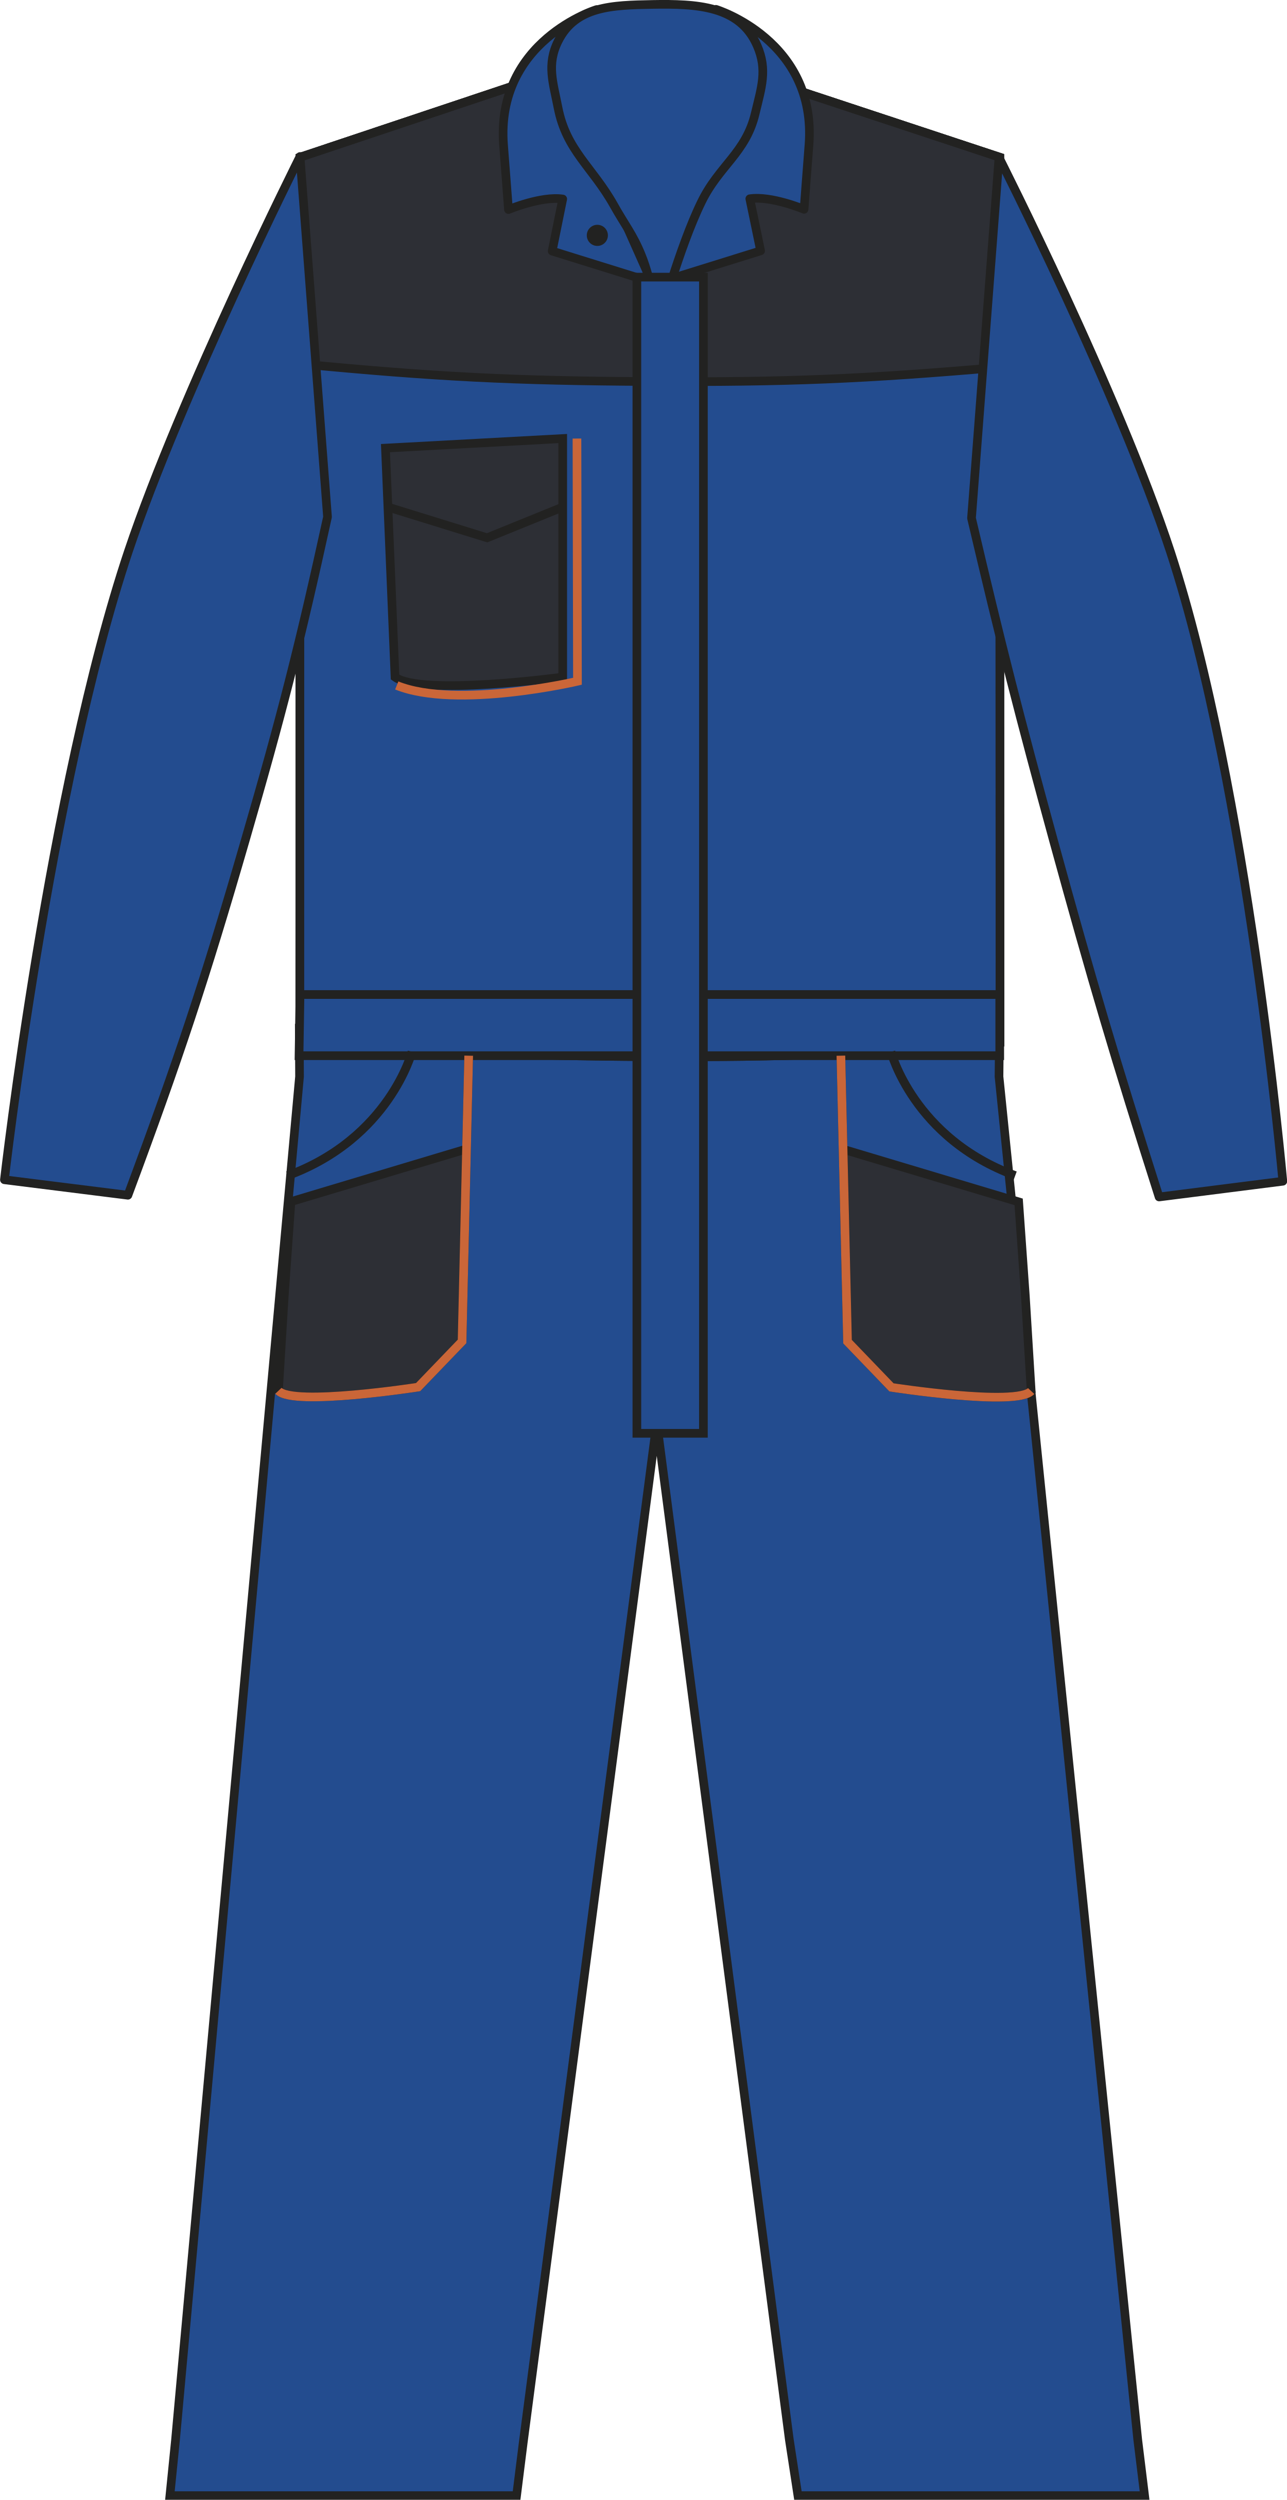
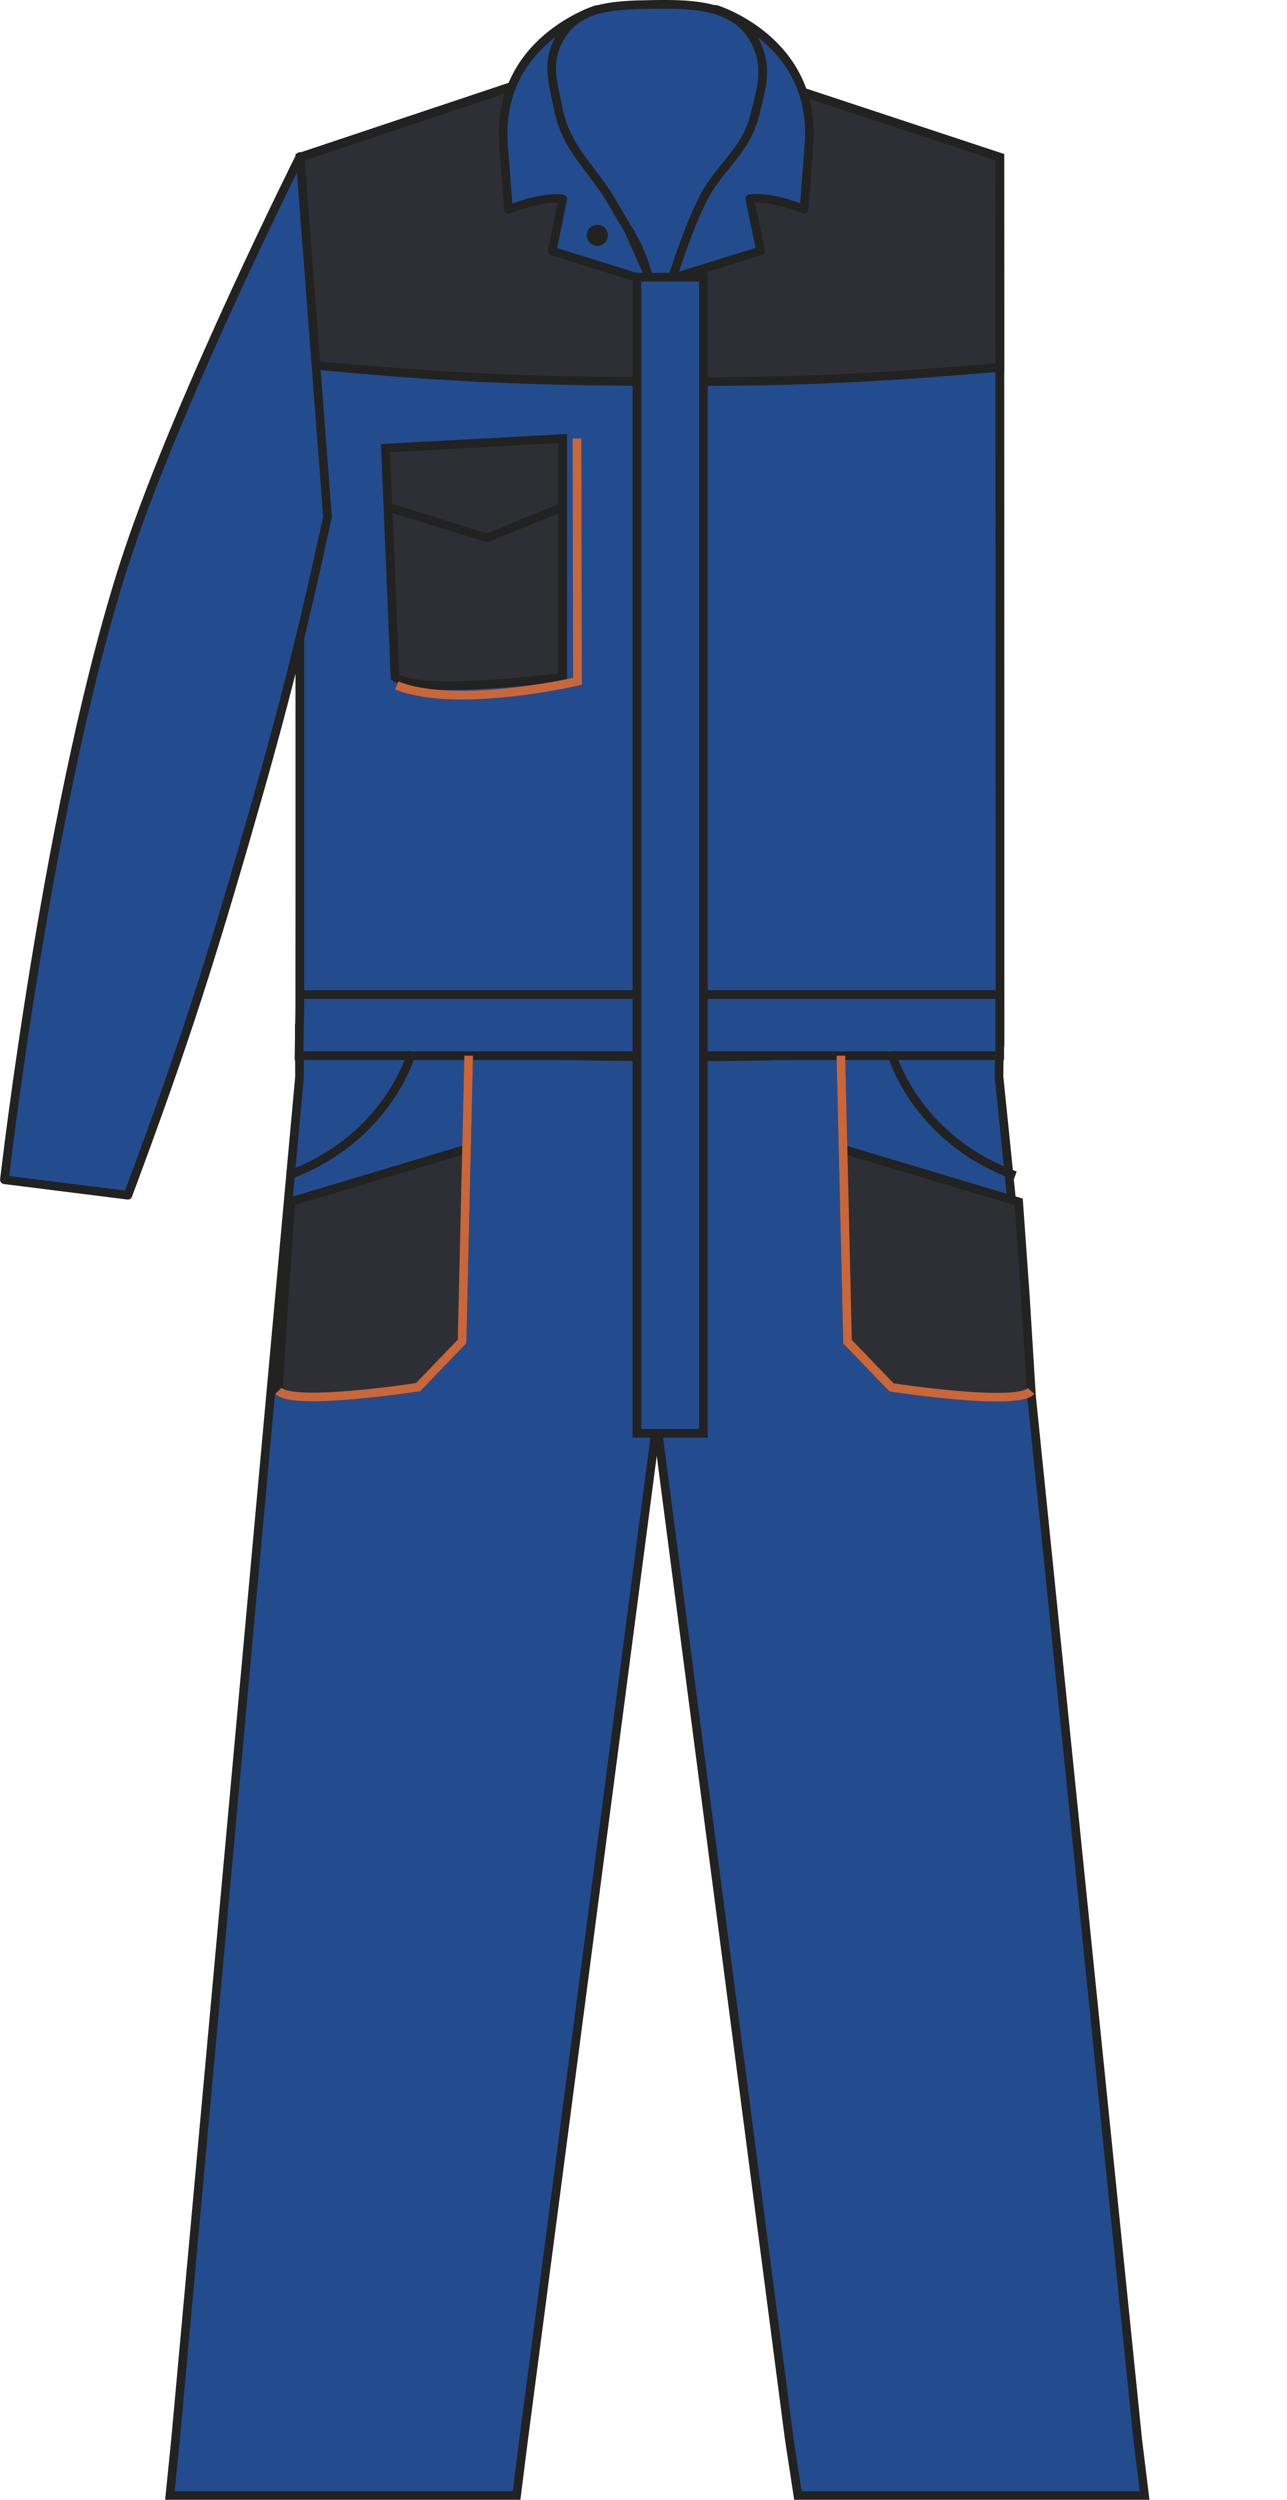
<svg xmlns="http://www.w3.org/2000/svg" version="1.1" id="Layer_1" x="0px" y="0px" viewBox="0 0 524.2 1017.5" style="enable-background:new 0 0 524.2 1017.5;" xml:space="preserve">
  <style type="text/css">
	.st0{fill:#234C8F;stroke:#222221;stroke-width:3.521;stroke-miterlimit:3.864;}
	.st1{fill:#2D2F35;stroke:#222221;stroke-width:3.528;}
	.st2{fill:#2D2F35;stroke:#222221;stroke-width:3.521;stroke-miterlimit:3.864;}
	.st3{fill:none;stroke:#222221;stroke-width:3.521;stroke-miterlimit:3.864;}
	.st4{fill:#234C8F;stroke:#222221;stroke-width:3.521;stroke-linejoin:round;}
	.st5{fill:#234C8F;stroke:#222221;stroke-width:3.528;stroke-miterlimit:3.864;}
	.st6{fill:#222221;}
	.st7{fill:none;stroke:#CA6638;stroke-width:3.528;stroke-miterlimit:10;}
	.st8{fill:none;stroke:#222221;stroke-width:3.528;}
	.st9{fill:#2D2F35;stroke:#222221;stroke-width:3.528;stroke-miterlimit:10;}
	.st10{fill:none;stroke:#222221;stroke-width:3.528;stroke-miterlimit:10;}
</style>
  <title>RS321 RY_NV LINE</title>
  <polygon class="st0" points="121.9,418.5 122,438.2 71.5,993 69.2,1015.8 210.4,1015.8 213.1,994.3 267.5,579 321.5,993 325,1015.8   466.2,1015.8 463.4,993 406.9,438.2 407.1,418.5 " />
  <path class="st1" d="M342.5,429.7l2.7,116.4l17.9,18.6c0,0,50.9,7.9,56.9,1.5l-2.4-39l-2.7-38l-71.1-21.3" />
  <path class="st1" d="M190.9,429.7L188.2,546l-17.9,18.6c0,0-50.9,7.9-56.9,1.5l2.4-39l2.7-38l71.1-21.3" />
  <path class="st0" d="M122.2,64l91.9-30.7c0,0,29.6-2,48.5-2.1c20.2,0,51.7,2.1,51.7,2.1L407.2,64l0.1,360.3  c-55.4,4.8-86.9,6.1-142.6,5.8c-55.7-0.3-87.2-1.9-142.6-7.2L122.2,64L122.2,64z" />
  <path class="st2" d="M122.2,64l91.9-30.7c0,0,29.6-2,48.5-2.1c20.2,0,51.7,2.1,51.7,2.1L407.2,64l0.1,85.5  c-55.4,4.8-86.9,6.1-142.6,5.8s-87.2-1.9-142.6-7.2L122.2,64L122.2,64z" />
  <path class="st3" d="M122.2,64l91.9-30.7c0,0,29.6-2,48.5-2.1c20.2,0,51.7,2.1,51.7,2.1L407.2,64l0.1,360.3  c-55.4,4.8-86.9,6.1-142.6,5.8c-55.7-0.3-87.2-1.9-142.6-7.2L122.2,64L122.2,64z" />
-   <path class="st4" d="M472.1,487.2c-17.9-56.1-27.3-87.9-42.9-144.7c-14-51.1-21.4-80-33.5-131.6l11.2-146.8  c0,0,48.6,95.8,69.9,160.7c31.5,96.4,45.7,256,45.7,256L472.1,487.2L472.1,487.2z" />
  <path class="st4" d="M52.1,486.5C72.8,430.9,83.4,399,99.9,342c14.8-50.9,22.2-79.9,33.5-131.6L122.2,63.7c0,0-48.1,95.9-69.9,160.7  C20,320.9,1.8,480.2,1.8,480.2L52.1,486.5z" />
  <polygon class="st5" points="407.2,429.7 121.8,429.7 122.2,404.8 407.2,404.8 " />
  <path class="st4" d="M281.1,88c0,0,12.6-19.6,21.5-33c4.2-6.3,2-11.9,1.2-19.4L291.6,3.8c0,0,41.2,12.6,37.9,55.2  c-0.8,10.2-2,26.2-2,26.2s-13.4-5.6-22.1-4.3l4.4,21.2l-40.5,12.6L281.1,88z" />
  <path class="st4" d="M253.5,88.1c0,0-12.6-19.6-21.5-33c-4.2-6.3-2-11.9-1.2-19.4L243,3.9c0,0-41.2,12.6-37.9,55.2  c0.8,10.2,2,26.2,2,26.2s13.4-5.6,22.1-4.3l-4.3,21.2l40.5,12.6L253.5,88.1L253.5,88.1z" />
  <path class="st0" d="M268.2,132.2c0,0,8.4-31.4,17.5-50c7.2-14.8,18.1-20,21.9-36c2.5-10.5,5.1-17.7,0.8-27.6  c-7.1-16.4-24.8-17.1-42.7-16.8c-16.1,0.3-31.3,0.6-38.4,15c-4.7,9.5-2,16.8,0,27.1c3.4,17.4,14,24.1,22.7,39.6  c4.4,7.9,7.8,11.9,11.2,20.3C265.6,114.4,268.2,132.2,268.2,132.2L268.2,132.2z" />
  <circle class="st6" cx="243.3" cy="95.8" r="4.3" />
  <path class="st7" d="M342.5,429.7l2.7,116.4l17.9,18.6c0,0,50.9,7.9,56.9,1.5" />
  <path class="st7" d="M190.9,429.7L188.2,546l-17.9,18.6c0,0-50.9,7.9-56.9,1.5" />
  <path class="st8" d="M362.9,428.1c0,0,9.2,35.2,50.6,50.4" />
  <path class="st8" d="M167.8,428.1c0,0-9.2,35.2-50.6,50.4" />
  <rect x="259.4" y="112.8" class="st5" width="27.1" height="470.6" />
  <path class="st9" d="M229.2,178.5v97.1c0,0-57.5,7.8-68.3,0l-3.9-93.2L229.2,178.5z" />
  <polyline class="st10" points="158,206.4 198.4,218.9 229.2,206.4 " />
  <path class="st7" d="M235,178.5l0.2,98.8c0,0-49.2,11.5-73.6,1.7" />
</svg>